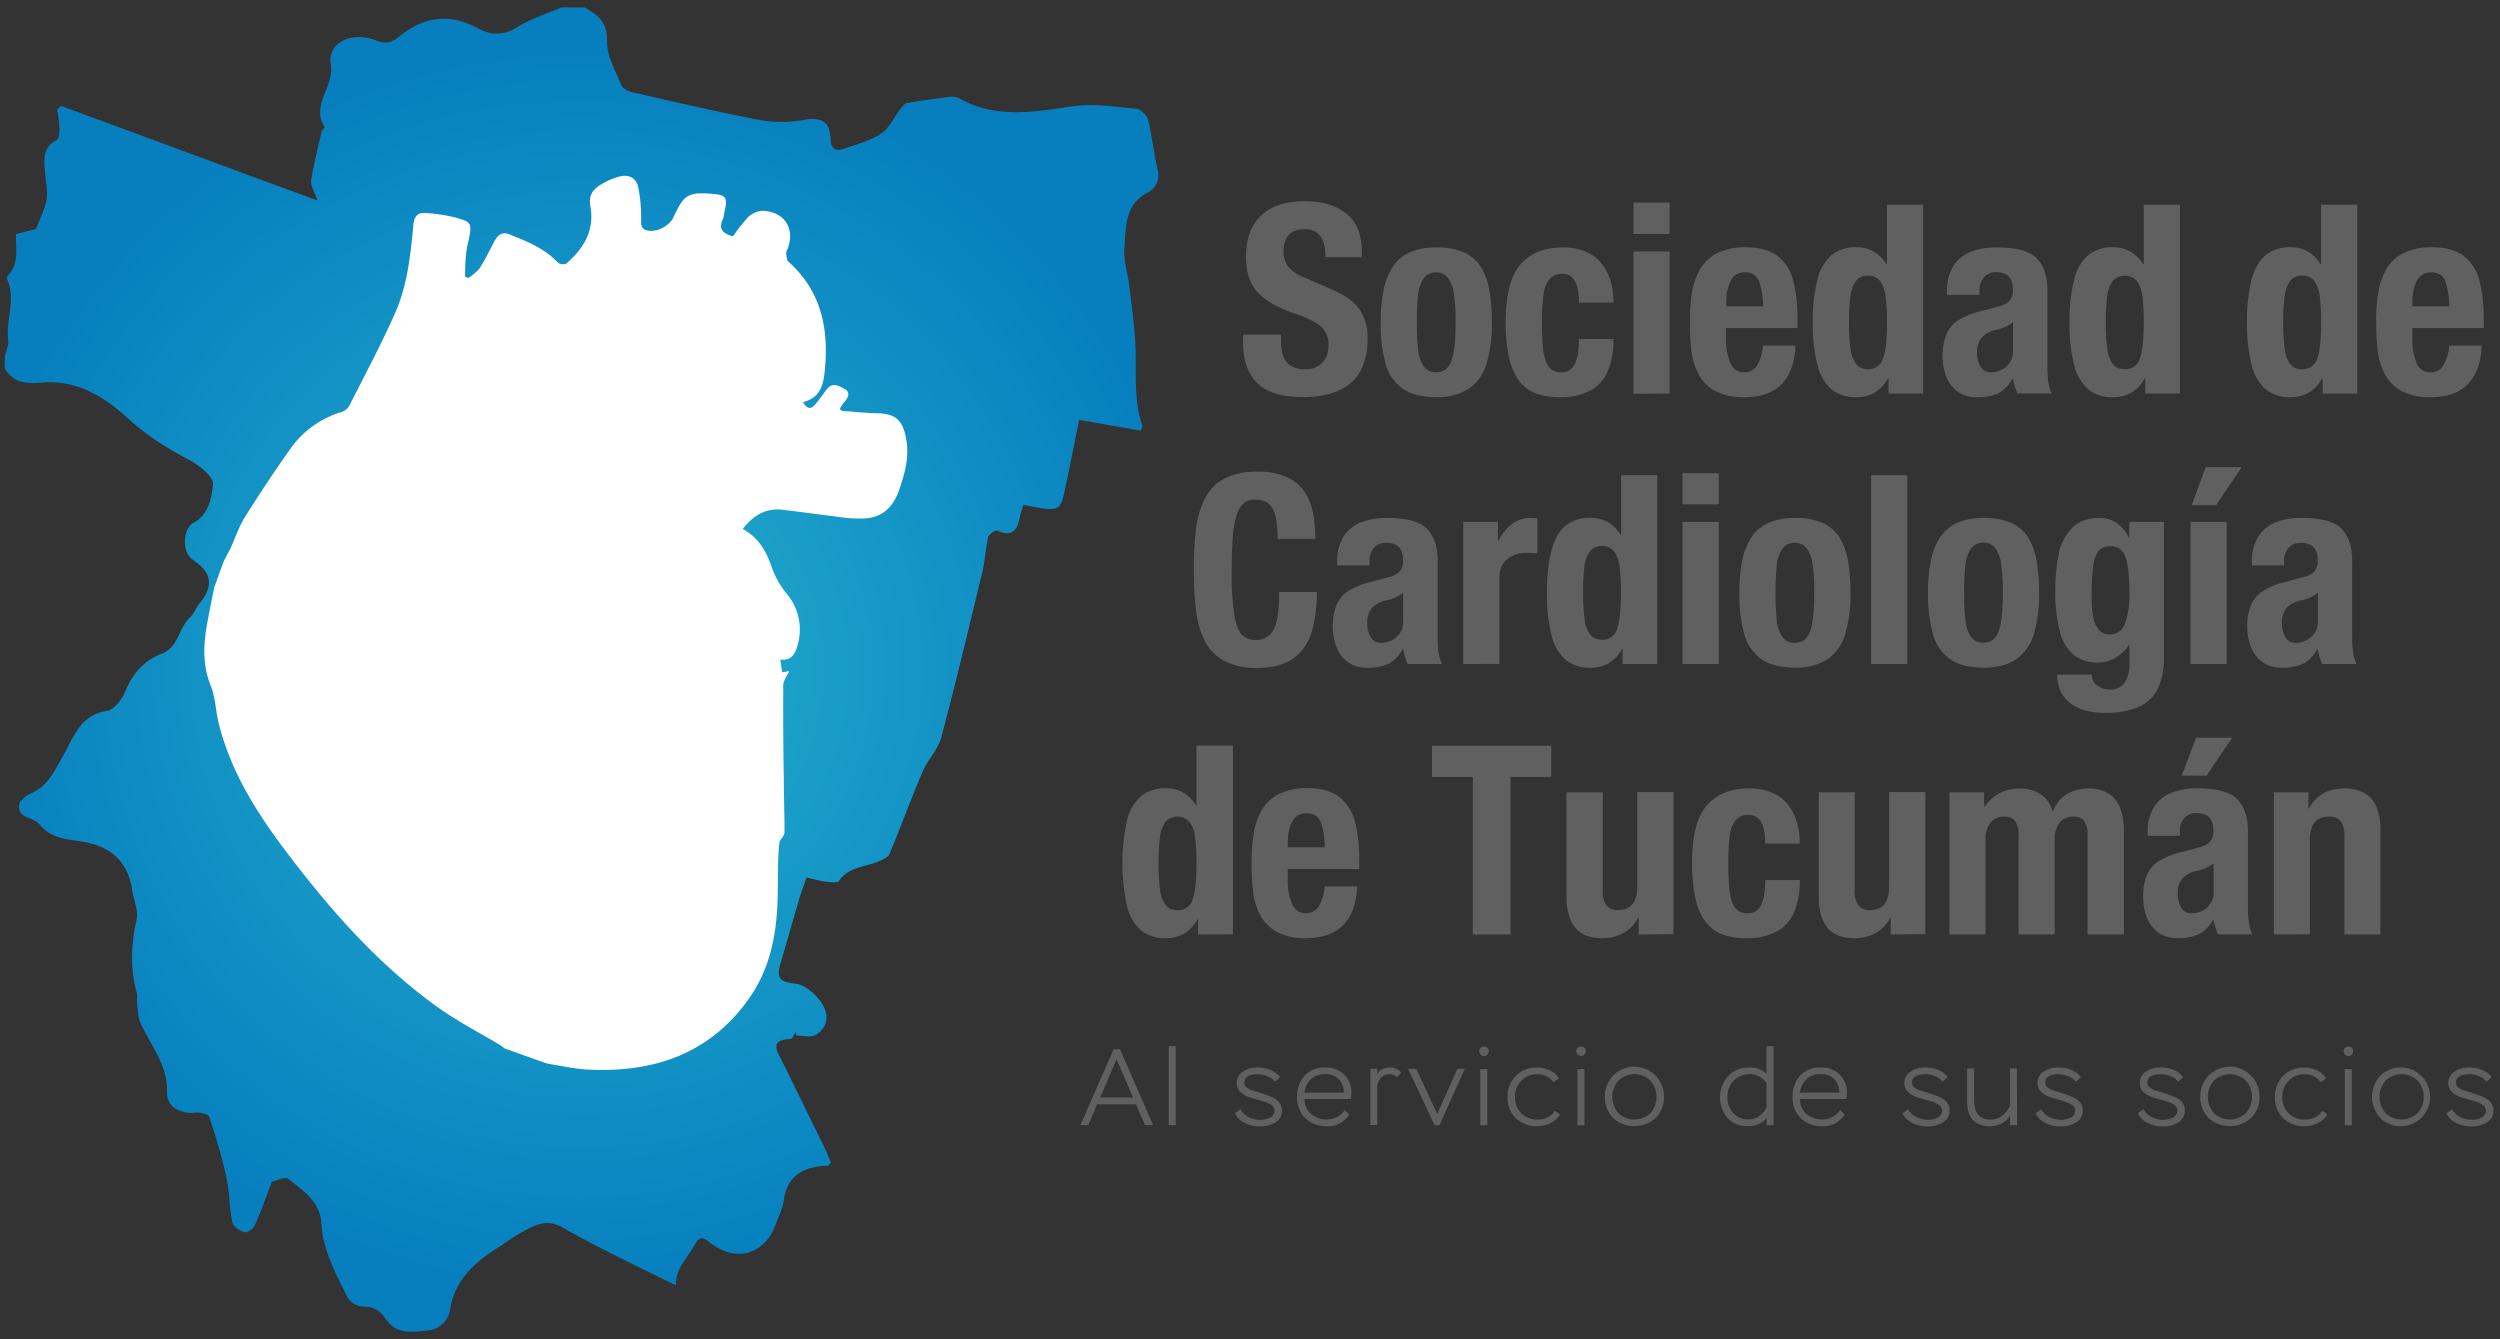
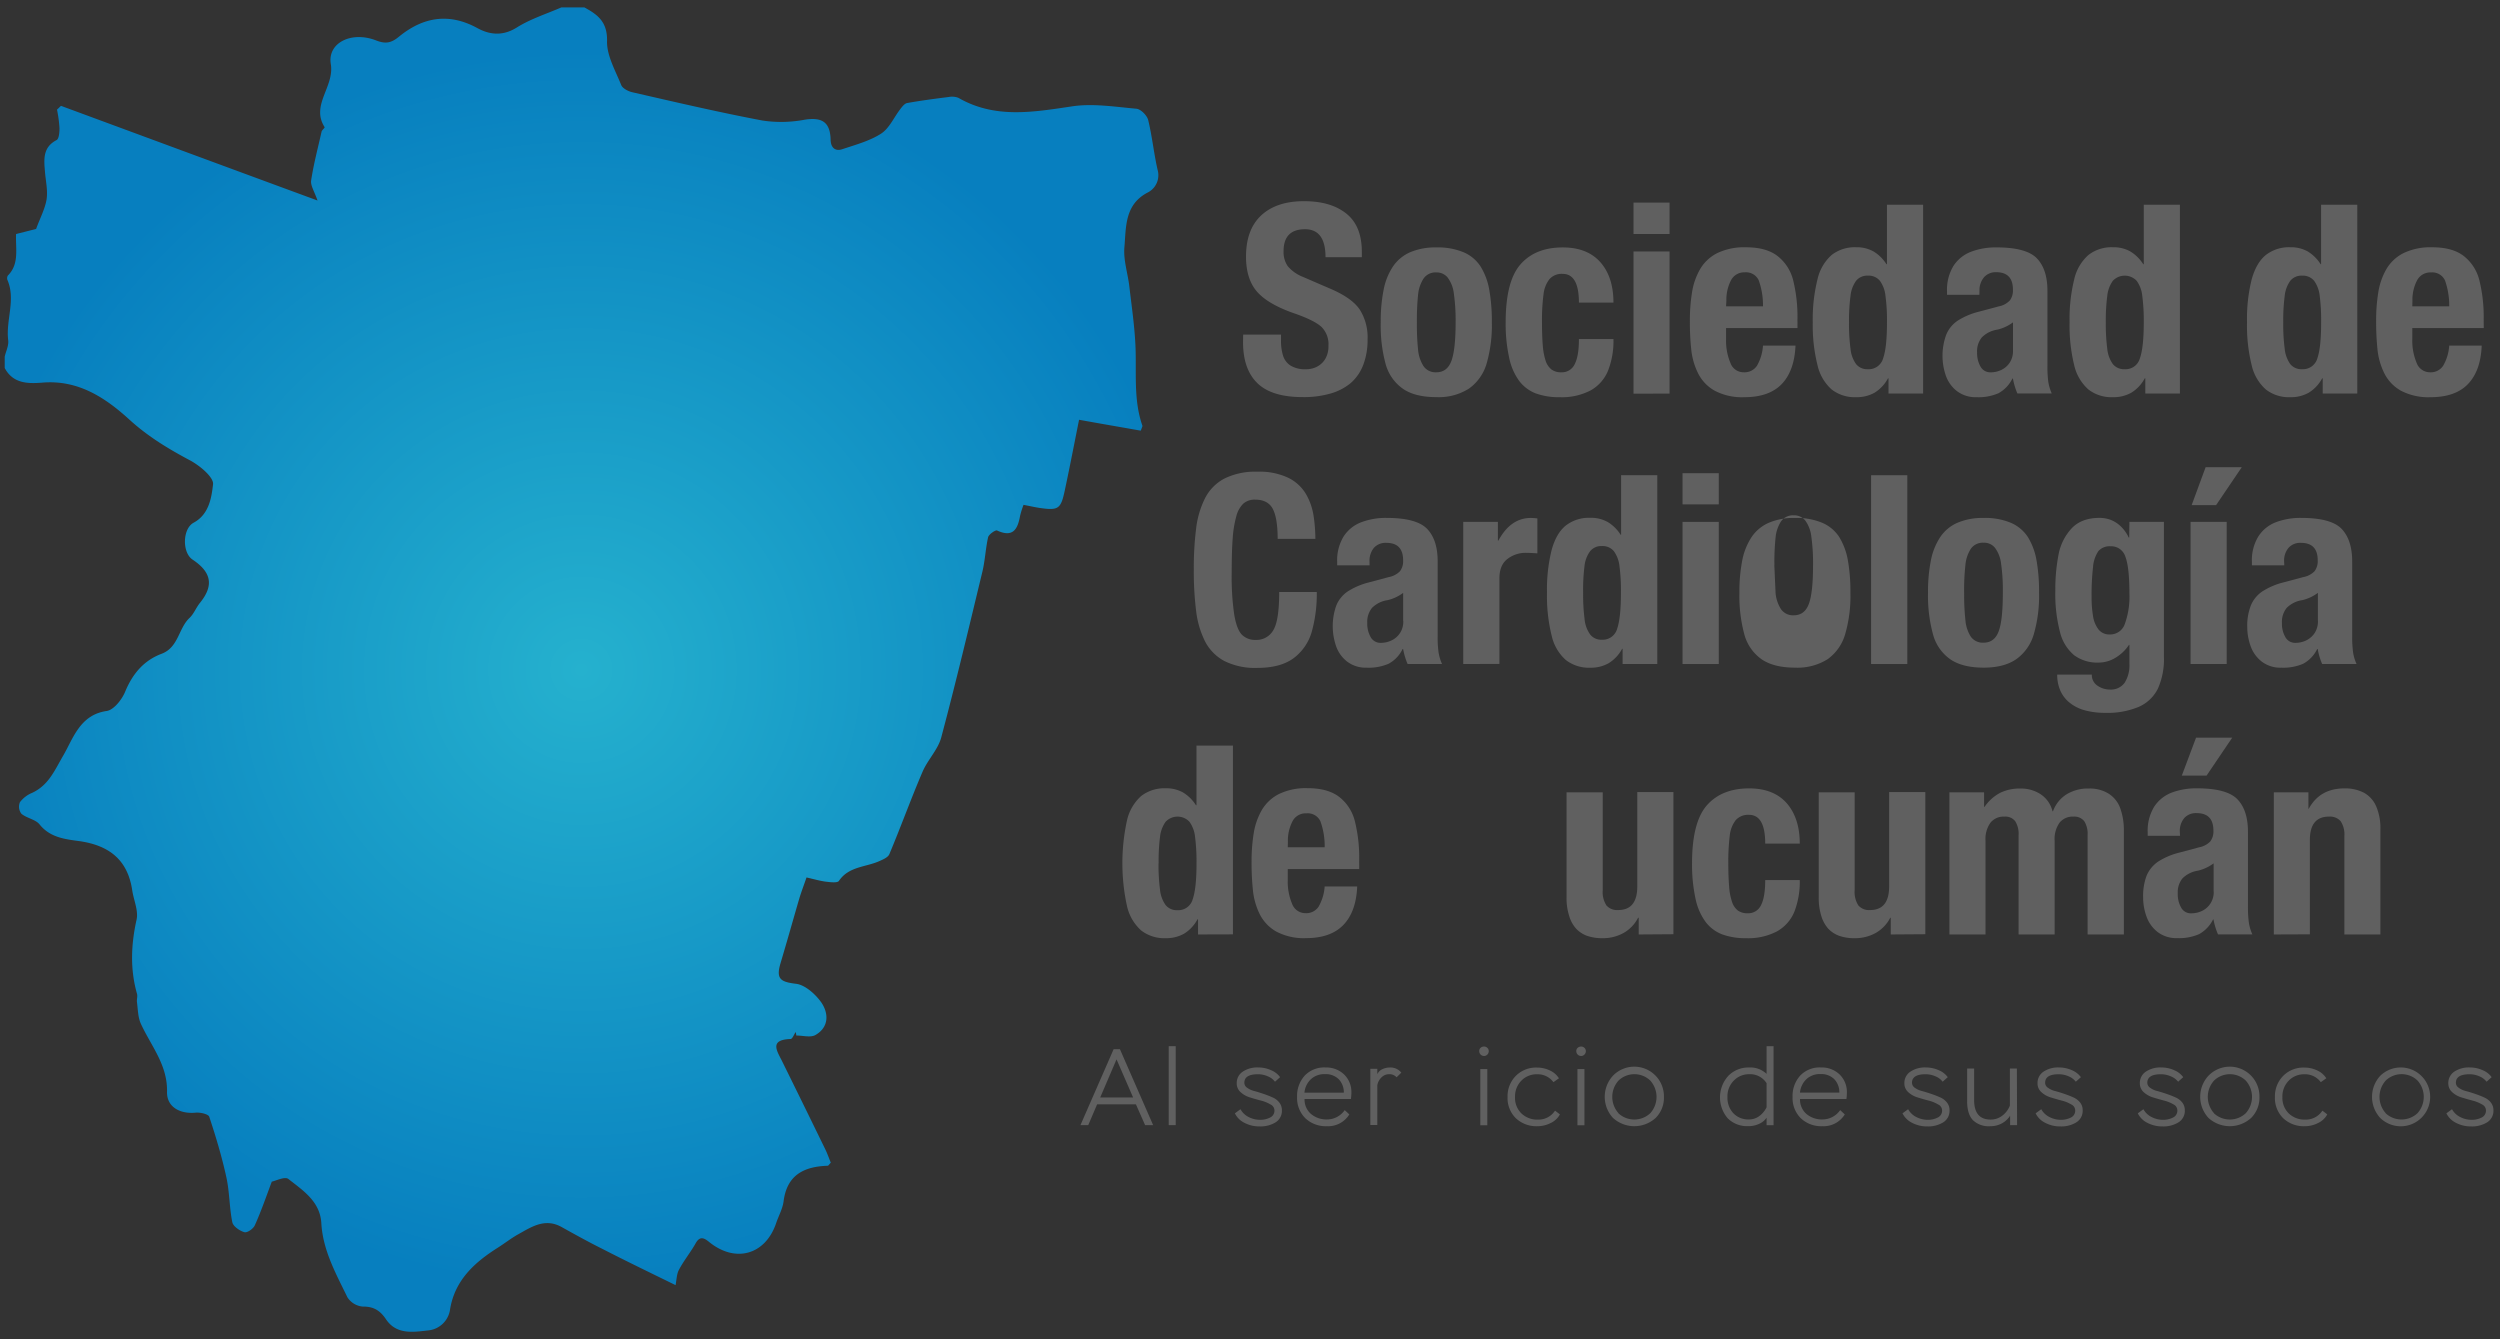
<svg xmlns="http://www.w3.org/2000/svg" width="715.76" height="383.45" data-name="Capa 1">
  <rect width="100%" height="100%" fill="#333333" stroke="none" />
  <defs>
    <clipPath id="clip-path">
      <path id="svg_1" clip-rule="evenodd" fill="none" d="m156.85,304.56c-4.15,-1.42 -8.29,-2.92 -12.48,-4.43a8.37,8.37 0 0 0 -1.32,-1c-5.81,-3.48 -11.86,-6.6 -17.37,-10.5c-16.83,-12 -30.36,-27.23 -42.78,-43.52c-8.9,-11.65 -16.8,-23.77 -20.33,-38.22c-0.83,-3.45 -0.88,-7.11 -2.15,-10.33c-2.26,-5.53 -2.26,-11 -1.34,-16.66c0.64,-3.85 1.45,-7.65 2.2,-11.5c0.89,-2.52 1.8,-5.07 2.72,-7.57c0.67,-1.36 1.4,-2.71 2.07,-4c1.34,-3 2.37,-6.12 4.09,-8.87q6.09,-9.71 12.71,-19.08a27.47,27.47 0 0 1 14.77,-10.88a4.31,4.31 0 0 0 2.26,-1.62c4.46,-8.85 9.19,-17.64 13.2,-26.71c3.57,-8 4.43,-16.78 5.27,-25.46c0.24,-2.26 1.23,-3.42 3.47,-3.23a48.86,48.86 0 0 1 8.16,1.19c5.11,1.36 5.16,1.7 4.14,6.74a27.49,27.49 0 0 0 -0.72,4c-0.22,2.08 -0.22,4.17 -0.27,6.28a7.57,7.57 0 0 0 1,0.38a17.1,17.1 0 0 0 3.09,-2.64c1.43,-2.22 2.64,-4.62 3.85,-7c1,-2 2.15,-3.8 4.6,-2.89c5,2 10.16,4 14,8.12a2.43,2.43 0 0 0 2.42,0.31c5,-4.25 8.17,-9.56 6.93,-16.33c-0.59,-3.19 0.67,-4.9 3,-6.29a19.52,19.52 0 0 1 5.24,-2.28c2.59,-0.74 4.84,0.29 5.41,2.87a43.73,43.73 0 0 1 0.86,9.87c0,1.63 0.35,2.35 1.77,2.67c2.64,0.62 6.35,-1.25 7.51,-3.81c2.9,-6.35 4.19,-7.16 10.62,-6.72c4.57,0.35 5,0.95 3.9,5.49a7.72,7.72 0 0 1 -0.33,1.71c-1.5,3 0.06,4.27 2.85,5a46,46 0 0 1 4.25,-5.42a6.78,6.78 0 0 1 4.14,-1.89c6.32,0.23 9.39,5 7.29,10.82a3.07,3.07 0 0 0 -0.46,1.34c0.08,0.85 0.14,2 0.67,2.45c9,8.05 11.43,18.35 10.49,29.93c-0.38,4.5 -0.86,8.89 -6.32,10.23c1,1.91 2.21,2.18 3.31,0.85c1.26,-1.43 2.34,-3 3.5,-4.54c1.61,-2.09 3.46,-0.93 5,-0.12c1.72,0.89 1.27,2.3 0.16,3.59a13.67,13.67 0 0 0 -1.47,2.18c0.37,0.33 0.51,0.56 0.67,0.57c3.3,0.23 6.61,0.59 9.92,0.67c5.73,0.12 7.66,2.16 8.55,8.21c0.7,4.72 -0.59,9.23 -2.12,13.72c-1.89,5.45 -5.41,8.38 -11.22,8.2a33.61,33.61 0 0 1 -3.47,-0.11c-6.23,-0.77 -12.45,-1.63 -18.71,-2.37c-4.81,-0.59 -8.36,1.59 -11.4,5.48c4.38,2.4 6.59,6.09 8.12,10.45a25.42,25.42 0 0 0 4.38,8a15.79,15.79 0 0 1 3.34,14.29c-0.57,2.17 -1.4,5.18 -5.08,4.65c0.16,1.27 0.32,2.44 0.56,3.65c1,-0.16 1.85,-0.32 2,-0.37c-0.56,1.3 -1.69,2.67 -1.72,4c-0.05,9 0,18 0.16,26.92c0,5.1 0.22,10.23 0.19,15.31c0,0.86 -0.94,1.74 -1.4,2.55c-0.64,4.83 -0.4,9.94 -0.53,15c-0.14,10.7 -1.91,21.08 -8.23,30c-11.05,15.66 -26.94,21.16 -45.44,20.36c-4.09,-0.13 -8.09,-1.06 -12.15,-1.69z" class="cls-1" />
    </clipPath>
    <radialGradient gradientUnits="userSpaceOnUse" r="177.76" cy="191.76" cx="166.46" id="radial-gradient">
      <stop stop-color="#25b1ce" offset="0" />
      <stop stop-color="#077fbf" offset="1" />
    </radialGradient>
  </defs>
  <title>logo_71_b</title>
  <g>
    <title>Layer 1</title>
    <path id="svg_2" fill="url(#radial-gradient)" fill-rule="evenodd" d="m1.35,102.1c0.36,-1.57 1.19,-3.17 1,-4.68c-0.73,-5.78 2.25,-11.6 -0.25,-17.34a1.48,1.48 0 0 1 0.15,-1.19c3.34,-3.33 2.17,-7.7 2.35,-11.89l5.74,-1.45c1.07,-3 2.53,-5.65 3,-8.48c0.39,-2.6 -0.28,-5.39 -0.48,-8.08c-0.3,-3.49 -0.57,-6.86 3.35,-8.89c0.69,-0.38 0.84,-2.29 0.82,-3.46a37.75,37.75 0 0 0 -0.71,-5.26c0.4,-0.35 0.77,-0.72 1.13,-1.08c24.07,8.89 48.19,17.81 73.46,27.11c-0.94,-2.66 -2,-4.27 -1.84,-5.67c0.71,-4.73 1.95,-9.37 3,-14.06c0.12,-0.47 1,-1.09 0.86,-1.29c-4,-6.32 2.83,-11.5 1.79,-18c-1.06,-6.18 6,-9.57 13,-6.8c2.71,1.05 4.32,0.71 6.53,-1.11c6.84,-5.59 14.27,-6.9 22.41,-2.44c3.52,1.93 7.28,2.35 11.27,-0.15s8.49,-3.9 12.79,-5.77l6.59,0c3.8,2.06 6.59,4.13 6.49,9.56c-0.13,4.19 2.38,8.49 4.05,12.65c0.37,0.95 1.94,1.78 3.1,2.06c12.42,2.85 24.83,5.75 37.35,8.12a36,36 0 0 0 12.15,-0.25c4.94,-0.76 7.26,0.74 7.36,5.79c0.06,2.27 1.36,3.37 3.42,2.64c3.78,-1.26 7.74,-2.33 11,-4.41c2.36,-1.52 3.65,-4.58 5.44,-6.92c0.55,-0.74 1.3,-1.73 2.05,-1.86c3.92,-0.7 7.89,-1.23 11.83,-1.72a5.13,5.13 0 0 1 2.84,0.23c10.41,6 21.24,4.13 32.36,2.47c6.05,-0.95 12.41,0.1 18.61,0.65c1.25,0.12 3,1.89 3.36,3.19c1.15,4.71 1.63,9.6 2.71,14.32a5.55,5.55 0 0 1 -2.94,6.53c-6.55,3.49 -6.07,9.89 -6.57,15.64c-0.32,3.69 1,7.52 1.42,11.26c0.62,5.28 1.39,10.58 1.69,15.86c0.5,8 -0.69,16.17 2.06,24c0,0.2 -0.17,0.5 -0.48,1.37c-5.65,-1 -11.5,-2 -17.67,-3.12c-1.38,6.9 -2.67,13.59 -4.09,20.24c-1.13,5.35 -1.84,5.77 -7.22,5c-1.48,-0.23 -2.92,-0.57 -4.59,-0.88a26.21,26.21 0 0 0 -1,3.2c-0.67,3.83 -2.07,6.23 -6.58,4.14c-0.43,-0.21 -2.33,1.07 -2.56,1.93c-0.71,3.17 -0.86,6.49 -1.59,9.67c-3.84,15.91 -7.61,31.85 -11.83,47.66c-0.94,3.51 -3.92,6.43 -5.38,9.89c-3.32,7.75 -6.18,15.69 -9.45,23.47c-0.38,1 -1.9,1.6 -3,2.09c-3.88,1.7 -8.68,1.48 -11.47,5.63c-0.48,0.64 -2.57,0.34 -3.86,0.19c-1.74,-0.24 -3.41,-0.74 -5.41,-1.19c-0.77,2.25 -1.5,4.12 -2.08,6.07c-1.8,6.17 -3.53,12.35 -5.37,18.51c-1.33,4.49 0,5.33 4.49,5.87c2.59,0.33 5.55,3 7.2,5.34c2.13,3.12 2.23,7.07 -1.69,9.32c-1.42,0.79 -3.61,0.14 -5.47,0.14a9,9 0 0 0 -0.17,-1c-0.5,0.68 -0.94,2 -1.48,2c-6.22,0.22 -3.86,3.44 -2.38,6.45q6.19,12.54 12.31,25.11c0.63,1.28 1.11,2.69 1.59,3.85c-0.52,0.55 -0.69,0.88 -0.88,0.88c-6.8,0.22 -11.7,2.64 -12.64,10.23c-0.29,2.13 -1.44,4.15 -2.13,6.21c-3.09,9.12 -11.75,11.52 -19.3,5.29c-1.54,-1.26 -2.69,-1.5 -3.8,0.58c-1.44,2.53 -3.34,4.86 -4.69,7.42c-0.69,1.23 -0.69,2.83 -1,4.45c-7.1,-3.48 -14.13,-6.87 -21,-10.4c-3.91,-1.95 -7.77,-4.09 -11.58,-6.21c-4.82,-2.71 -8.68,-0.06 -12.59,2.12c-2,1.12 -3.83,2.58 -5.82,3.83c-6.63,4.21 -12.16,9.24 -13.56,17.49a7,7 0 0 1 -6.34,6.14c-4.24,0.48 -9,1.27 -12,-3.17c-1.69,-2.52 -3.53,-3.7 -6.68,-3.66a5.79,5.79 0 0 1 -4.4,-2.69c-3.27,-6.74 -7,-13.39 -7.45,-21.15c-0.34,-6.27 -5.24,-9.38 -9.47,-12.72c-1,-0.73 -3.55,0.55 -4.72,0.79c-1.69,4.55 -3.09,8.58 -4.84,12.47c-0.42,1 -2.21,2.25 -3,2c-1.35,-0.38 -3.21,-1.66 -3.46,-2.85c-0.86,-4.24 -0.77,-8.72 -1.73,-13c-1.27,-5.8 -3,-11.56 -4.88,-17.22c-0.27,-0.74 -2.57,-1.28 -3.91,-1.15c-4.46,0.43 -8.3,-1.63 -8.17,-6c0.16,-7.74 -4.64,-13.18 -7.52,-19.52c-0.81,-1.83 -0.81,-4 -1.08,-6.07c-0.13,-0.8 0.23,-1.7 0,-2.44c-2,-7.08 -1.71,-14.05 -0.13,-21.19c0.59,-2.59 -0.81,-5.6 -1.23,-8.41c-1.29,-8.76 -6.61,-12.9 -15.19,-14.12c-4,-0.54 -8.32,-1 -11.33,-4.76c-1.16,-1.47 -3.71,-1.78 -5.23,-3.09a3.32,3.32 0 0 1 -0.4,-3.29a8.37,8.37 0 0 1 3.53,-2.69c4.69,-2.21 6.36,-6.36 8.82,-10.58c2.88,-4.9 4.78,-11.74 12.48,-12.84c2,-0.28 4.38,-3.26 5.3,-5.54c2.13,-5.13 5.34,-8.93 10.43,-10.84c4.88,-1.85 4.8,-7.28 8,-10.27c1.24,-1.17 1.9,-3 3,-4.33c4,-4.94 3.29,-8.76 -2.15,-12.37c-3,-2 -2.88,-8.83 0.31,-10.55c4.45,-2.4 5.13,-7.21 5.57,-11c0.23,-2 -3.77,-5.34 -6.55,-6.83c-6.22,-3.31 -12,-6.79 -17.3,-11.6c-7,-6.4 -14.83,-11.58 -25.14,-10.67c-4.09,0.31 -8.3,0.26 -10.66,-4.2l0,-3.26z" class="cls-2" />
    <path id="svg_3" fill="#606060" d="m355.92,95.79l10.84,0l0,1.57a14,14 0 0 0 0.62,4.58a5.23,5.23 0 0 0 2.19,2.78a8.12,8.12 0 0 0 4.33,1a6.79,6.79 0 0 0 3.19,-0.75a5.91,5.91 0 0 0 2.35,-2.23a7.07,7.07 0 0 0 0.9,-3.72a7,7 0 0 0 -2,-5.43c-1.35,-1.23 -3.87,-2.5 -7.55,-3.79c-5,-1.71 -8.62,-3.76 -10.78,-6.16s-3.27,-5.79 -3.27,-10.16c0,-5.17 1.45,-9.12 4.36,-11.82s7,-4.06 12.2,-4.06s9.15,1.17 12.13,3.53s4.47,6 4.47,11l0,1.5l-10.4,0q0,-8 -5.86,-8c-4.09,0 -6.15,2.1 -6.15,6.29a7.15,7.15 0 0 0 1.17,4.25a10.83,10.83 0 0 0 4.39,3.11l8.31,3.59q5.86,2.59 8,5.85a14.88,14.88 0 0 1 2.18,8.46a19.86,19.86 0 0 1 -1.26,7.35a13,13 0 0 1 -3.59,5.16a15.79,15.79 0 0 1 -5.83,3a27.56,27.56 0 0 1 -7.93,1c-5.92,0 -10.22,-1.34 -12.95,-4s-4.09,-6.59 -4.09,-11.71l0.03,-2.19z" class="cls-3" />
    <path id="svg_4" fill="#606060" d="m395.31,92.28a45.66,45.66 0 0 1 0.84,-9.37a18.14,18.14 0 0 1 2.68,-6.64a11.51,11.51 0 0 1 4.92,-4.06a18.26,18.26 0 0 1 7.47,-1.37a19.16,19.16 0 0 1 7.78,1.37a10.86,10.86 0 0 1 4.84,4a18.58,18.58 0 0 1 2.52,6.63a51.25,51.25 0 0 1 0.76,9.42a39.64,39.64 0 0 1 -1.51,11.89a13.37,13.37 0 0 1 -5.06,7.12a16.12,16.12 0 0 1 -9.31,2.43c-4.08,0 -7.27,-0.8 -9.6,-2.41a12.74,12.74 0 0 1 -4.91,-7a41.75,41.75 0 0 1 -1.42,-12.01zm10.35,0a72.91,72.91 0 0 0 0.34,7.88a10.45,10.45 0 0 0 1.56,4.67a4.15,4.15 0 0 0 3.66,1.76q3.11,0 4.32,-3.26t1.21,-11a54.27,54.27 0 0 0 -0.51,-8.3a9.4,9.4 0 0 0 -1.75,-4.54a4,4 0 0 0 -3.27,-1.49a4.15,4.15 0 0 0 -3.66,1.76a10.45,10.45 0 0 0 -1.56,4.63a73.25,73.25 0 0 0 -0.34,7.89z" class="cls-3" />
    <path id="svg_5" fill="#606060" d="m461.94,86.64l-9.89,0q0,-8.23 -4.64,-8.23a4.7,4.7 0 0 0 -3.77,1.48a8.56,8.56 0 0 0 -1.72,4.34a57.33,57.33 0 0 0 -0.44,8.12q0,3.77 0.22,6.5a18.67,18.67 0 0 0 0.82,4.43a5.25,5.25 0 0 0 1.67,2.5a4.54,4.54 0 0 0 2.82,0.81a4,4 0 0 0 3.82,-2.31c0.82,-1.54 1.22,-3.94 1.22,-7.21l9.89,0a23.21,23.21 0 0 1 -1.58,9.13a11.4,11.4 0 0 1 -5,5.6a17.83,17.83 0 0 1 -8.81,1.92a19.55,19.55 0 0 1 -6.81,-1.07a10.83,10.83 0 0 1 -4.77,-3.57a17,17 0 0 1 -2.89,-6.65a45.17,45.17 0 0 1 -1,-10.15q0,-11.79 4.26,-16.61c2.84,-3.23 6.87,-4.83 12.09,-4.83q7,0 10.75,4.22t3.76,11.58z" class="cls-3" />
    <path id="svg_6" fill="#606060" d="m467.68,67l0,-9l10.32,0l0,9l-10.32,0zm0,45.71l0,-40.71l10.32,0l0,40.69l-10.32,0.02z" class="cls-3" />
    <path id="svg_7" fill="#606060" d="m514.63,93.93l-20.45,0l0,3.22a16.32,16.32 0 0 0 1.23,6.71a4,4 0 0 0 3.86,2.73a4.26,4.26 0 0 0 3.75,-1.87a13.23,13.23 0 0 0 1.73,-5.78l9.31,0q-0.31,7.2 -3.93,11c-2.4,2.52 -6,3.78 -10.72,3.78a16.79,16.79 0 0 1 -8.52,-1.88a11.7,11.7 0 0 1 -4.74,-5a19.74,19.74 0 0 1 -1.92,-6.6a72.34,72.34 0 0 1 -0.41,-8.36a50.37,50.37 0 0 1 0.62,-8.22a19.33,19.33 0 0 1 2.31,-6.61a11.93,11.93 0 0 1 4.88,-4.57a17.79,17.79 0 0 1 8.26,-1.68c3.83,0 6.84,0.82 9,2.48a12.64,12.64 0 0 1 4.51,7a43.69,43.69 0 0 1 1.22,11.22l0.01,2.43zm-20.45,-6.23l10.57,0a21.18,21.18 0 0 0 -1.22,-7.44a4,4 0 0 0 -4,-2.29a4.25,4.25 0 0 0 -4,2.4a12.09,12.09 0 0 0 -1.26,5.69l-0.09,1.64z" class="cls-3" />
    <path id="svg_8" fill="#606060" d="m540.69,112.66l0,-4.35l-0.15,0a10.77,10.77 0 0 1 -3.84,4.12a10.44,10.44 0 0 1 -5.29,1.29a10.8,10.8 0 0 1 -7,-2.21a13.19,13.19 0 0 1 -4.06,-7a47,47 0 0 1 -1.35,-12.23a47,47 0 0 1 1.35,-12.28a13.17,13.17 0 0 1 4.06,-7a10.8,10.8 0 0 1 7,-2.21a9.76,9.76 0 0 1 5,1.21a11.33,11.33 0 0 1 3.69,3.65l0.14,0l0,-17.04l10.36,0l0,54.05l-9.91,0zm-11.31,-20.38a53.43,53.43 0 0 0 0.43,7.59a9,9 0 0 0 1.6,4.38a4.12,4.12 0 0 0 3.39,1.46a4.27,4.27 0 0 0 4.35,-3.13c0.74,-2.09 1.1,-5.52 1.1,-10.3a52.68,52.68 0 0 0 -0.43,-7.56a8.87,8.87 0 0 0 -1.6,-4.33a4.15,4.15 0 0 0 -3.42,-1.47a4.1,4.1 0 0 0 -3.39,1.47a8.87,8.87 0 0 0 -1.6,4.33a52.68,52.68 0 0 0 -0.43,7.56z" class="cls-3" />
    <path id="svg_9" fill="#606060" d="m566.7,84.41l-9.26,0l0,-1a13.16,13.16 0 0 1 1.84,-7.28a10.43,10.43 0 0 1 5.05,-4.06a20,20 0 0 1 7.26,-1.24q8.58,0 11.6,3.16t3,9.35l0,21.46a32.3,32.3 0 0 0 0.24,4.5a13.73,13.73 0 0 0 1,3.36l-9.84,0a19.35,19.35 0 0 1 -1.28,-4.28l-0.15,0a9.58,9.58 0 0 1 -4,4.21a14.39,14.39 0 0 1 -6.24,1.13a8.83,8.83 0 0 1 -5.58,-1.7a9.55,9.55 0 0 1 -3.2,-4.37a17.53,17.53 0 0 1 0.07,-11.82a9,9 0 0 1 3.25,-4a20.38,20.38 0 0 1 5.86,-2.53l5.88,-1.57a5.9,5.9 0 0 0 3.21,-1.69a4.75,4.75 0 0 0 0.9,-3.11q0,-5 -4.81,-5a4.42,4.42 0 0 0 -3.5,1.49a5.69,5.69 0 0 0 -1.26,3.86l-0.04,1.13zm9.63,15.88l0,-8a12.05,12.05 0 0 1 -4.45,2.08a8,8 0 0 0 -4.47,2.22a6.3,6.3 0 0 0 -1.36,4.3a7.86,7.86 0 0 0 1,4.11a3.2,3.2 0 0 0 2.92,1.6a7.06,7.06 0 0 0 3,-0.68a6,6 0 0 0 2.42,-2.09a6.1,6.1 0 0 0 0.94,-3.54z" class="cls-3" />
    <path id="svg_10" fill="#606060" d="m614.21,112.66l0,-4.35l-0.15,0a10.86,10.86 0 0 1 -3.85,4.12a10.44,10.44 0 0 1 -5.29,1.29a10.77,10.77 0 0 1 -7,-2.21a13.2,13.2 0 0 1 -4.08,-7a47.5,47.5 0 0 1 -1.31,-12.26a47.5,47.5 0 0 1 1.32,-12.25a13.19,13.19 0 0 1 4.08,-7a10.77,10.77 0 0 1 7,-2.21a9.71,9.71 0 0 1 5,1.21a11.23,11.23 0 0 1 3.69,3.65l0.15,0l0,-17.04l10.35,0l0,54.05l-9.91,0zm-11.31,-20.38a55.2,55.2 0 0 0 0.42,7.59a9.1,9.1 0 0 0 1.6,4.38a4.16,4.16 0 0 0 3.4,1.46a4.25,4.25 0 0 0 4.34,-3.13q1.11,-3.14 1.11,-10.3a54.18,54.18 0 0 0 -0.43,-7.56a8.77,8.77 0 0 0 -1.61,-4.33a4.68,4.68 0 0 0 -6.81,0a9,9 0 0 0 -1.6,4.33a54.42,54.42 0 0 0 -0.42,7.56z" class="cls-3" />
    <path id="svg_11" fill="#606060" d="m665,112.66l0,-4.35l-0.15,0a10.71,10.71 0 0 1 -3.85,4.12a10.36,10.36 0 0 1 -5.28,1.29a10.76,10.76 0 0 1 -7,-2.21a13.19,13.19 0 0 1 -4.07,-7a47,47 0 0 1 -1.32,-12.26a47,47 0 0 1 1.33,-12.25c0.89,-3.19 2.23,-5.51 4.07,-7a10.76,10.76 0 0 1 7,-2.21a9.8,9.8 0 0 1 5,1.21a11.4,11.4 0 0 1 3.68,3.65l0.13,0l0,-17.04l10.36,0l0,54.05l-9.9,0zm-11.3,-20.38a55.2,55.2 0 0 0 0.42,7.59a9.1,9.1 0 0 0 1.6,4.38a4.14,4.14 0 0 0 3.39,1.46a4.29,4.29 0 0 0 4.36,-3.13c0.73,-2.09 1.08,-5.52 1.08,-10.3a53.13,53.13 0 0 0 -0.41,-7.56a9,9 0 0 0 -1.6,-4.33a4.18,4.18 0 0 0 -3.43,-1.47a4.12,4.12 0 0 0 -3.39,1.47a9,9 0 0 0 -1.6,4.33a54.42,54.42 0 0 0 -0.42,7.56z" class="cls-3" />
    <path id="svg_12" fill="#606060" d="m711.11,93.93l-20.46,0l0,3.22a16.32,16.32 0 0 0 1.23,6.71a4.06,4.06 0 0 0 3.86,2.73a4.22,4.22 0 0 0 3.74,-1.87a13.09,13.09 0 0 0 1.74,-5.78l9.3,0q-0.28,7.2 -3.92,11c-2.4,2.52 -6,3.78 -10.71,3.78a16.88,16.88 0 0 1 -8.53,-1.88a11.76,11.76 0 0 1 -4.74,-5a20,20 0 0 1 -1.92,-6.6a77.37,77.37 0 0 1 -0.4,-8.36a49.28,49.28 0 0 1 0.62,-8.22a19.33,19.33 0 0 1 2.31,-6.61a11.86,11.86 0 0 1 4.88,-4.57a17.72,17.72 0 0 1 8.25,-1.68c3.83,0 6.84,0.82 9,2.48a12.68,12.68 0 0 1 4.5,7a43.65,43.65 0 0 1 1.23,11.22l0.02,2.43zm-20.46,-6.23l10.57,0a21.46,21.46 0 0 0 -1.22,-7.44a4,4 0 0 0 -4,-2.26a4.26,4.26 0 0 0 -4.05,2.4a12,12 0 0 0 -1.26,5.69l-0.04,1.61z" class="cls-3" />
    <path id="svg_13" fill="#606060" d="m376.6,154.28l-10.8,0c0,-4 -0.48,-6.87 -1.41,-8.61s-2.62,-2.62 -5,-2.62a4.93,4.93 0 0 0 -3.4,1.12a7.61,7.61 0 0 0 -2,3.53a31.24,31.24 0 0 0 -1.05,6.22q-0.3,3.81 -0.3,10a74.4,74.4 0 0 0 0.73,12.08c0.48,2.83 1.22,4.74 2.2,5.73a5.33,5.33 0 0 0 3.94,1.48a5.52,5.52 0 0 0 5.05,-2.8c1.13,-1.87 1.68,-5.51 1.68,-10.92l10.76,0a40.42,40.42 0 0 1 -1.39,11.21a14.35,14.35 0 0 1 -5.15,7.67q-3.78,2.85 -10.47,2.85a19.64,19.64 0 0 1 -9.51,-2a13.24,13.24 0 0 1 -5.52,-5.69a26.42,26.42 0 0 1 -2.51,-8.66a90.44,90.44 0 0 1 -0.66,-11.76a90.39,90.39 0 0 1 0.66,-11.75a26.31,26.31 0 0 1 2.51,-8.63a13.11,13.11 0 0 1 5.52,-5.68a19.89,19.89 0 0 1 9.51,-2a19.18,19.18 0 0 1 8.9,1.77a12.06,12.06 0 0 1 5,4.6a17.62,17.62 0 0 1 2.15,6a46.06,46.06 0 0 1 0.56,6.86z" class="cls-3" />
    <path id="svg_14" fill="#606060" d="m392.11,161.86l-9.27,0l0,-1a13.08,13.08 0 0 1 1.85,-7.28a10.38,10.38 0 0 1 5.05,-4.06a19.79,19.79 0 0 1 7.25,-1.24q8.6,0 11.62,3.16t3,9.35l0,21.45a30.62,30.62 0 0 0 0.25,4.5a13.28,13.28 0 0 0 1,3.36l-9.86,0a19.91,19.91 0 0 1 -1.28,-4.28l-0.15,0a9.42,9.42 0 0 1 -4,4.21a14.3,14.3 0 0 1 -6.24,1.13a8.87,8.87 0 0 1 -5.58,-1.7a9.53,9.53 0 0 1 -3.19,-4.37a17.61,17.61 0 0 1 0.06,-11.82a9,9 0 0 1 3.26,-3.95a20.38,20.38 0 0 1 5.86,-2.53l5.87,-1.57a5.94,5.94 0 0 0 3.22,-1.69a4.8,4.8 0 0 0 0.89,-3.11q0,-5 -4.81,-5a4.45,4.45 0 0 0 -3.57,1.45a5.74,5.74 0 0 0 -1.24,3.86l0.01,1.13zm9.62,15.88l0,-8a12,12 0 0 1 -4.44,2.08a8,8 0 0 0 -4.48,2.22a6.35,6.35 0 0 0 -1.36,4.3a7.86,7.86 0 0 0 1,4.11a3.21,3.21 0 0 0 2.92,1.6a7.06,7.06 0 0 0 3,-0.68a5.86,5.86 0 0 0 3.39,-5.62l-0.03,-0.01z" class="cls-3" />
    <path id="svg_15" fill="#606060" d="m418.93,190.11l0,-40.69l9.92,0l0,5.35l0.15,0q3.5,-6.48 9.29,-6.48a16.5,16.5 0 0 1 1.87,0.14l0,10c-1.42,-0.1 -2.49,-0.15 -3.23,-0.15a8.48,8.48 0 0 0 -5.38,1.78c-1.5,1.18 -2.26,3 -2.26,5.55l0,24.47l-10.36,0.03z" class="cls-3" />
    <path id="svg_16" fill="#606060" d="m464.56,190.11l0,-4.35l-0.14,0a10.81,10.81 0 0 1 -3.86,4.12a10.31,10.31 0 0 1 -5.26,1.29a10.79,10.79 0 0 1 -7,-2.21a13.12,13.12 0 0 1 -4.06,-7a47,47 0 0 1 -1.33,-12.26a47,47 0 0 1 1.33,-12.24c0.88,-3.19 2.22,-5.51 4.06,-7a10.79,10.79 0 0 1 7,-2.21a9.68,9.68 0 0 1 5,1.21a11.26,11.26 0 0 1 3.7,3.65l0.13,0l0,-17.05l10.36,0l0,54.05l-9.93,0zm-11.3,-20.38a55.2,55.2 0 0 0 0.42,7.59a8.9,8.9 0 0 0 1.62,4.38a4.1,4.1 0 0 0 3.37,1.46a4.29,4.29 0 0 0 4.33,-3.16q1.08,-3.14 1.08,-10.3a54.66,54.66 0 0 0 -0.41,-7.56a9,9 0 0 0 -1.61,-4.33a4.16,4.16 0 0 0 -3.43,-1.47a4.08,4.08 0 0 0 -3.37,1.47a8.77,8.77 0 0 0 -1.62,4.33a54.42,54.42 0 0 0 -0.38,7.59z" class="cls-3" />
    <path id="svg_17" fill="#606060" d="m481.72,144.4l0,-8.92l10.37,0l0,8.92l-10.37,0zm0,45.71l0,-40.69l10.37,0l0,40.69l-10.37,0z" class="cls-3" />
-     <path id="svg_18" fill="#606060" d="m498,169.73a46.43,46.43 0 0 1 0.83,-9.37a18.5,18.5 0 0 1 2.69,-6.64a11.42,11.42 0 0 1 4.93,-4.06a18.11,18.11 0 0 1 7.46,-1.37a19.16,19.16 0 0 1 7.76,1.37a10.94,10.94 0 0 1 4.85,4a19,19 0 0 1 2.51,6.63a51.33,51.33 0 0 1 0.75,9.42a39,39 0 0 1 -1.51,11.89a13.34,13.34 0 0 1 -5,7.12a16.18,16.18 0 0 1 -9.32,2.43q-6.12,0 -9.61,-2.41a12.78,12.78 0 0 1 -4.9,-7a42.1,42.1 0 0 1 -1.44,-12.01zm10.35,0a67.68,67.68 0 0 0 0.35,7.88a10.21,10.21 0 0 0 1.55,4.67a4.16,4.16 0 0 0 3.66,1.76c2.08,0 3.51,-1.09 4.32,-3.26s1.2,-5.85 1.2,-11.05a54.49,54.49 0 0 0 -0.5,-8.3a9.61,9.61 0 0 0 -1.74,-4.54a4.07,4.07 0 0 0 -3.28,-1.47a4.16,4.16 0 0 0 -3.66,1.76a10.21,10.21 0 0 0 -1.55,4.66a68,68 0 0 0 -0.33,7.89l-0.02,0z" class="cls-3" />
+     <path id="svg_18" fill="#606060" d="m498,169.73a46.43,46.43 0 0 1 0.83,-9.37a18.5,18.5 0 0 1 2.69,-6.64a11.42,11.42 0 0 1 4.93,-4.06a18.11,18.11 0 0 1 7.46,-1.37a19.16,19.16 0 0 1 7.76,1.37a10.94,10.94 0 0 1 4.85,4a19,19 0 0 1 2.51,6.63a51.33,51.33 0 0 1 0.75,9.42a39,39 0 0 1 -1.51,11.89a13.34,13.34 0 0 1 -5,7.12a16.18,16.18 0 0 1 -9.32,2.43q-6.12,0 -9.61,-2.41a12.78,12.78 0 0 1 -4.9,-7a42.1,42.1 0 0 1 -1.44,-12.01zm10.35,0a10.21,10.21 0 0 0 1.55,4.67a4.16,4.16 0 0 0 3.66,1.76c2.08,0 3.51,-1.09 4.32,-3.26s1.2,-5.85 1.2,-11.05a54.49,54.49 0 0 0 -0.5,-8.3a9.61,9.61 0 0 0 -1.74,-4.54a4.07,4.07 0 0 0 -3.28,-1.47a4.16,4.16 0 0 0 -3.66,1.76a10.21,10.21 0 0 0 -1.55,4.66a68,68 0 0 0 -0.33,7.89l-0.02,0z" class="cls-3" />
    <path id="svg_19" fill="#606060" d="m535.7,190.11l0,-54.05l10.37,0l0,54.05l-10.37,0z" class="cls-3" />
    <path id="svg_20" fill="#606060" d="m552,169.73a45.66,45.66 0 0 1 0.84,-9.37a18.5,18.5 0 0 1 2.69,-6.64a11.45,11.45 0 0 1 4.92,-4.06a18.21,18.21 0 0 1 7.46,-1.37a19.16,19.16 0 0 1 7.76,1.37a11,11 0 0 1 4.86,4a18.77,18.77 0 0 1 2.51,6.63a50.46,50.46 0 0 1 0.75,9.42a39.32,39.32 0 0 1 -1.51,11.89a13.36,13.36 0 0 1 -5,7.12q-3.53,2.43 -9.32,2.43c-4.06,0 -7.27,-0.8 -9.6,-2.41a12.68,12.68 0 0 1 -4.9,-7a42.06,42.06 0 0 1 -1.46,-12.01zm10.35,0a65.15,65.15 0 0 0 0.36,7.88a10.33,10.33 0 0 0 1.54,4.67a4.18,4.18 0 0 0 3.65,1.72q3.12,0 4.33,-3.26c0.81,-2.17 1.19,-5.85 1.19,-11.05a53.21,53.21 0 0 0 -0.5,-8.3a9.4,9.4 0 0 0 -1.74,-4.54a4,4 0 0 0 -3.28,-1.47a4.18,4.18 0 0 0 -3.66,1.76a10.33,10.33 0 0 0 -1.54,4.66a65.45,65.45 0 0 0 -0.36,7.93l0.01,0z" class="cls-3" />
    <path id="svg_21" fill="#606060" d="m609.66,149.42l9.88,0l0,38.68a20.53,20.53 0 0 1 -1.7,9a11.06,11.06 0 0 1 -5.42,5.24a23.07,23.07 0 0 1 -9.69,1.75a21.59,21.59 0 0 1 -5.81,-0.72a11.73,11.73 0 0 1 -4.37,-2.18a9.16,9.16 0 0 1 -2.68,-3.49a11.11,11.11 0 0 1 -0.88,-4.56l9.91,0a3.62,3.62 0 0 0 1.58,3.15a6.24,6.24 0 0 0 3.5,1.13a4.88,4.88 0 0 0 4.32,-1.95a9.34,9.34 0 0 0 1.36,-5.4l0,-5.42l-0.14,0a12,12 0 0 1 -3.84,3.66a9.23,9.23 0 0 1 -4.8,1.39a11.2,11.2 0 0 1 -7,-2.07a12.41,12.41 0 0 1 -4.07,-6.58a43,43 0 0 1 -1.36,-12a51.85,51.85 0 0 1 0.92,-10.28a15.09,15.09 0 0 1 3.75,-7.5q2.82,-3 8,-3a9.2,9.2 0 0 1 3.1,0.54a8.69,8.69 0 0 1 2.89,1.82a10.49,10.49 0 0 1 2.35,3.27l0.14,0l0.06,-4.48zm-10.83,21.58a31.91,31.91 0 0 0 0.42,5.42a8.27,8.27 0 0 0 1.58,3.82a3.93,3.93 0 0 0 3.22,1.41a4.43,4.43 0 0 0 4.32,-3.08a23,23 0 0 0 1.29,-8.63c0,-5 -0.38,-8.52 -1.15,-10.54a4.25,4.25 0 0 0 -4.25,-3a4.33,4.33 0 0 0 -3.46,1.35a9.32,9.32 0 0 0 -1.55,4.54a70.75,70.75 0 0 0 -0.42,8.71z" class="cls-3" />
    <path id="svg_22" fill="#606060" d="m627.16,190.11l0,-40.69l10.35,0l0,40.69l-10.35,0zm0.32,-45.49l4,-10.86l10.35,0l-7.35,10.86l-7,0z" class="cls-3" />
    <path id="svg_23" fill="#606060" d="m654,161.86l-9.27,0l0,-1a13,13 0 0 1 1.85,-7.28a10.36,10.36 0 0 1 5,-4.06a19.86,19.86 0 0 1 7.25,-1.24c5.73,0 9.61,1.05 11.61,3.16s3,5.23 3,9.35l0,21.45a33.68,33.68 0 0 0 0.25,4.5a12.91,12.91 0 0 0 1,3.36l-9.85,0a18.91,18.91 0 0 1 -1.27,-4.28l-0.15,0a9.49,9.49 0 0 1 -4,4.21a14.28,14.28 0 0 1 -6.23,1.13a8.81,8.81 0 0 1 -5.58,-1.7a9.57,9.57 0 0 1 -3.21,-4.37a16.14,16.14 0 0 1 -1,-5.57a15.78,15.78 0 0 1 1.06,-6.25a9,9 0 0 1 3.26,-3.95a20.43,20.43 0 0 1 5.85,-2.53l5.89,-1.57a6,6 0 0 0 3.22,-1.69a4.8,4.8 0 0 0 0.89,-3.11c0,-3.34 -1.61,-5 -4.81,-5a4.42,4.42 0 0 0 -3.56,1.45a5.64,5.64 0 0 0 -1.25,3.86l0.05,1.13zm9.62,15.88l0,-8a12.13,12.13 0 0 1 -4.45,2.08a7.94,7.94 0 0 0 -4.48,2.22a6.3,6.3 0 0 0 -1.36,4.3a7.67,7.67 0 0 0 1,4.11a3.19,3.19 0 0 0 2.91,1.6a7.06,7.06 0 0 0 3,-0.68a6.21,6.21 0 0 0 2.43,-2.09a6.1,6.1 0 0 0 0.97,-3.54l-0.02,0z" class="cls-3" />
    <path id="svg_24" fill="#606060" d="m343,267.54l0,-4.35l-0.15,0a10.75,10.75 0 0 1 -3.83,4.12a10.45,10.45 0 0 1 -5.29,1.3a10.84,10.84 0 0 1 -7,-2.21a13.23,13.23 0 0 1 -4.07,-7a57.5,57.5 0 0 1 0,-24.5a13.22,13.22 0 0 1 4.07,-7a10.84,10.84 0 0 1 7,-2.21a9.78,9.78 0 0 1 5,1.21a11.15,11.15 0 0 1 3.68,3.66l0.15,0l0,-17.1l10.44,0l0,54.05l-10,0.03zm-11.31,-20.38a55.12,55.12 0 0 0 0.43,7.6a9,9 0 0 0 1.61,4.37a4.11,4.11 0 0 0 3.39,1.46a4.26,4.26 0 0 0 4.35,-3.12q1.1,-3.14 1.1,-10.31a56.13,56.13 0 0 0 -0.42,-7.56a8.91,8.91 0 0 0 -1.61,-4.33a4.68,4.68 0 0 0 -6.81,0a8.91,8.91 0 0 0 -1.61,4.33a54.28,54.28 0 0 0 -0.4,7.56l-0.03,0z" class="cls-3" />
    <path id="svg_25" fill="#606060" d="m389.15,248.81l-20.46,0l0,3.19a16.26,16.26 0 0 0 1.22,6.71a4.05,4.05 0 0 0 3.87,2.73a4.2,4.2 0 0 0 3.74,-1.86a13.45,13.45 0 0 0 1.74,-5.79l9.31,0q-0.3,7.21 -3.93,11c-2.42,2.53 -6,3.8 -10.72,3.8a16.79,16.79 0 0 1 -8.53,-1.89a11.77,11.77 0 0 1 -4.74,-5a19.89,19.89 0 0 1 -1.91,-6.6a74.4,74.4 0 0 1 -0.41,-8.36a50.55,50.55 0 0 1 0.62,-8.22a19.49,19.49 0 0 1 2.31,-6.6a12,12 0 0 1 4.89,-4.58a17.69,17.69 0 0 1 8.25,-1.68c3.84,0 6.83,0.83 9,2.48a12.63,12.63 0 0 1 4.51,7a43.15,43.15 0 0 1 1.23,11.22l0.01,2.45zm-20.46,-6.23l10.57,0a20.76,20.76 0 0 0 -1.22,-7.44a4,4 0 0 0 -4,-2.28a4.24,4.24 0 0 0 -4.05,2.39a12,12 0 0 0 -1.26,5.69l-0.04,1.64z" class="cls-3" />
-     <path id="svg_26" fill="#606060" d="m410,213.49l34.13,0l0,8.94l-11.66,0l0,45.11l-10.8,0l0,-45.11l-11.67,0l0,-8.94z" class="cls-3" />
    <path id="svg_27" fill="#606060" d="m469.17,267.54l0,-4.79l-0.17,0a10.45,10.45 0 0 1 -4.18,4.37a12.18,12.18 0 0 1 -6.06,1.49a13.21,13.21 0 0 1 -4.32,-0.66a8.11,8.11 0 0 1 -3.2,-2.08a9.41,9.41 0 0 1 -2,-3.71a16.53,16.53 0 0 1 -0.73,-5.12l0,-30.19l10.36,0l0,28a7,7 0 0 0 1.06,4.38a4.07,4.07 0 0 0 3.37,1.32q5.46,0 5.46,-6.77l0,-27l10.35,0l0,40.69l-9.94,0.07z" class="cls-3" />
    <path id="svg_28" fill="#606060" d="m515.28,241.53l-9.89,0q0,-8.24 -4.64,-8.24a4.75,4.75 0 0 0 -3.78,1.49a8.61,8.61 0 0 0 -1.72,4.33a61.13,61.13 0 0 0 -0.43,8.13c0,2.51 0.08,4.68 0.23,6.49a17.36,17.36 0 0 0 0.82,4.43a5.32,5.32 0 0 0 1.66,2.51a4.6,4.6 0 0 0 2.82,0.8a4,4 0 0 0 3.83,-2.31q1.21,-2.3 1.21,-7.2l9.89,0a23.62,23.62 0 0 1 -1.57,9.13a11.37,11.37 0 0 1 -5,5.59a17.78,17.78 0 0 1 -8.8,1.93a19.44,19.44 0 0 1 -6.8,-1.08a10.78,10.78 0 0 1 -4.78,-3.57a16.92,16.92 0 0 1 -2.89,-6.64a45.79,45.79 0 0 1 -1,-10.16q0,-11.78 4.26,-16.61c2.84,-3.22 6.88,-4.83 12.09,-4.83q7,0 10.75,4.23c2.46,2.82 3.74,6.67 3.74,11.58z" class="cls-3" />
    <path id="svg_29" fill="#606060" d="m541.33,267.54l0,-4.79l-0.14,0a10.47,10.47 0 0 1 -4.19,4.37a12.2,12.2 0 0 1 -6.06,1.49a13.06,13.06 0 0 1 -4.31,-0.66a8.15,8.15 0 0 1 -3.21,-2.08a9.68,9.68 0 0 1 -2,-3.71a17.17,17.17 0 0 1 -0.71,-5.12l0,-30.19l10.29,0l0,28a7,7 0 0 0 1.06,4.38a4,4 0 0 0 3.36,1.32q5.44,0 5.45,-6.77l0,-27l10.36,0l0,40.69l-9.9,0.07z" class="cls-3" />
    <path id="svg_30" fill="#606060" d="m558.13,267.54l0,-40.69l9.92,0l0,4.15l0.14,0a12.58,12.58 0 0 1 4.44,-4a12.79,12.79 0 0 1 5.74,-1.24a10.27,10.27 0 0 1 6,1.72a8.11,8.11 0 0 1 3.27,4.79l0.14,0a9.57,9.57 0 0 1 3.88,-4.85a11.66,11.66 0 0 1 6.34,-1.66a10.25,10.25 0 0 1 5.62,1.41a8.28,8.28 0 0 1 3.38,4.13a18.49,18.49 0 0 1 1.07,6.64l0,29.6l-10.38,0l0,-28.47a6.79,6.79 0 0 0 -0.94,-3.93a3.57,3.57 0 0 0 -3.1,-1.34a4.8,4.8 0 0 0 -4,1.75a8.07,8.07 0 0 0 -1.4,5.17l0,26.82l-10.32,0l0,-28.47a6.78,6.78 0 0 0 -0.95,-3.93a3.56,3.56 0 0 0 -3.11,-1.34a4.81,4.81 0 0 0 -4,1.75a8.07,8.07 0 0 0 -1.41,5.17l0,26.82l-10.33,0z" class="cls-3" />
    <path id="svg_31" fill="#606060" d="m624.15,239.29l-9.26,0l0,-1a13.18,13.18 0 0 1 1.84,-7.29a10.45,10.45 0 0 1 5,-4.06a20.07,20.07 0 0 1 7.25,-1.24q8.6,0 11.62,3.16t3,9.36l0,21.44a31.85,31.85 0 0 0 0.26,4.5a13,13 0 0 0 1,3.36l-9.83,0a18.6,18.6 0 0 1 -1.29,-4.27l-0.14,0a9.59,9.59 0 0 1 -4,4.2a14.28,14.28 0 0 1 -6.24,1.14a8.83,8.83 0 0 1 -5.57,-1.71a9.57,9.57 0 0 1 -3.2,-4.37a15.84,15.84 0 0 1 -1,-5.56a16.24,16.24 0 0 1 1,-6.26a9.22,9.22 0 0 1 3.28,-4a20.26,20.26 0 0 1 5.86,-2.53l5.87,-1.57a5.93,5.93 0 0 0 3.21,-1.68a4.8,4.8 0 0 0 0.9,-3.11q0,-5 -4.81,-5a4.46,4.46 0 0 0 -3.56,1.44a5.71,5.71 0 0 0 -1.25,3.86l0.06,1.19zm9.62,15.89l0,-8a12.35,12.35 0 0 1 -4.44,2.09a8,8 0 0 0 -4.48,2.21a6.3,6.3 0 0 0 -1.35,4.3a7.71,7.71 0 0 0 1,4.12a3.17,3.17 0 0 0 2.91,1.59a7.28,7.28 0 0 0 3,-0.67a5.91,5.91 0 0 0 3.38,-5.62l-0.02,-0.02zm-9.11,-33.12l4.08,-10.87l10.36,0l-7.35,10.87l-7.09,0z" class="cls-3" />
    <path id="svg_32" fill="#606060" d="m651,267.54l0,-40.69l9.91,0l0,4.72l0.09,0q3.16,-5.85 10.24,-5.85a11.68,11.68 0 0 1 5.56,1.24a8.09,8.09 0 0 1 3.51,3.9a15.7,15.7 0 0 1 1.21,6.49l0,30.19l-10.32,0l0,-28.1a6.94,6.94 0 0 0 -1.06,-4.33a4.08,4.08 0 0 0 -3.37,-1.31q-5.44,0 -5.45,6.7l0,27l-10.32,0.04z" class="cls-3" />
-     <path id="svg_33" fill="#fff" fill-rule="evenodd" d="m156.85,304.56c-4.15,-1.42 -8.29,-2.92 -12.48,-4.43a8.37,8.37 0 0 0 -1.32,-1c-5.81,-3.48 -11.86,-6.6 -17.37,-10.5c-16.83,-12 -30.36,-27.23 -42.78,-43.52c-8.9,-11.65 -16.8,-23.77 -20.33,-38.22c-0.83,-3.45 -0.88,-7.11 -2.15,-10.33c-2.26,-5.53 -2.26,-11 -1.34,-16.66c0.64,-3.85 1.45,-7.65 2.2,-11.5c0.89,-2.52 1.8,-5.07 2.72,-7.57c0.67,-1.36 1.4,-2.71 2.07,-4c1.34,-3 2.37,-6.12 4.09,-8.87q6.09,-9.71 12.71,-19.08a27.47,27.47 0 0 1 14.77,-10.88a4.31,4.31 0 0 0 2.26,-1.62c4.46,-8.85 9.19,-17.64 13.2,-26.71c3.57,-8 4.43,-16.78 5.27,-25.46c0.24,-2.26 1.23,-3.42 3.47,-3.23a48.86,48.86 0 0 1 8.16,1.19c5.11,1.36 5.16,1.7 4.14,6.74a27.49,27.49 0 0 0 -0.72,4c-0.22,2.08 -0.22,4.17 -0.27,6.28a7.57,7.57 0 0 0 1,0.38a17.1,17.1 0 0 0 3.09,-2.64c1.43,-2.22 2.64,-4.62 3.85,-7c1,-2 2.15,-3.8 4.6,-2.89c5,2 10.16,4 14,8.12a2.43,2.43 0 0 0 2.42,0.31c5,-4.25 8.17,-9.56 6.93,-16.33c-0.59,-3.19 0.67,-4.9 3,-6.29a19.52,19.52 0 0 1 5.24,-2.28c2.59,-0.74 4.84,0.29 5.41,2.87a43.73,43.73 0 0 1 0.86,9.87c0,1.63 0.35,2.35 1.77,2.67c2.64,0.62 6.35,-1.25 7.51,-3.81c2.9,-6.35 4.19,-7.16 10.62,-6.72c4.57,0.35 5,0.95 3.9,5.49a7.72,7.72 0 0 1 -0.33,1.71c-1.5,3 0.06,4.27 2.85,5a46,46 0 0 1 4.25,-5.42a6.78,6.78 0 0 1 4.14,-1.89c6.32,0.23 9.39,5 7.29,10.82a3.07,3.07 0 0 0 -0.46,1.34c0.08,0.85 0.14,2 0.67,2.45c9,8.05 11.43,18.35 10.49,29.93c-0.38,4.5 -0.86,8.89 -6.32,10.23c1,1.91 2.21,2.18 3.31,0.85c1.26,-1.43 2.34,-3 3.5,-4.54c1.61,-2.09 3.46,-0.93 5,-0.12c1.72,0.89 1.27,2.3 0.16,3.59a13.67,13.67 0 0 0 -1.47,2.18c0.37,0.33 0.51,0.56 0.67,0.57c3.3,0.23 6.61,0.59 9.92,0.67c5.73,0.12 7.66,2.16 8.55,8.21c0.7,4.72 -0.59,9.23 -2.12,13.72c-1.89,5.45 -5.41,8.38 -11.22,8.2a33.61,33.61 0 0 1 -3.47,-0.11c-6.23,-0.77 -12.45,-1.63 -18.71,-2.37c-4.81,-0.59 -8.36,1.59 -11.4,5.48c4.38,2.4 6.59,6.09 8.12,10.45a25.42,25.42 0 0 0 4.38,8a15.79,15.79 0 0 1 3.34,14.29c-0.57,2.17 -1.4,5.18 -5.08,4.65c0.16,1.27 0.32,2.44 0.56,3.65c1,-0.16 1.85,-0.32 2,-0.37c-0.56,1.3 -1.69,2.67 -1.72,4c-0.05,9 0,18 0.16,26.92c0,5.1 0.22,10.23 0.19,15.31c0,0.86 -0.94,1.74 -1.4,2.55c-0.64,4.83 -0.4,9.94 -0.53,15c-0.14,10.7 -1.91,21.08 -8.23,30c-11.05,15.66 -26.94,21.16 -45.44,20.36c-4.09,-0.13 -8.09,-1.06 -12.15,-1.69z" class="cls-4" />
    <path id="svg_34" fill="#606060" d="m318.84,300.39l1.8,0l9.51,21.74l-2.3,0l-2.63,-5.95l-11.11,0l-2.54,5.95l-2.23,0l9.5,-21.74zm-3.84,13.81l9.41,0l-4.74,-10.9l-4.67,10.9z" class="cls-3" />
    <path id="svg_35" fill="#606060" d="m334.61,299.53l2,0l0,22.6l-2,0l0,-22.6z" class="cls-3" />
    <path id="svg_36" fill="#606060" d="m363.73,316.2a10.05,10.05 0 0 0 -2.68,-1.09c-1.05,-0.27 -2.11,-0.58 -3.17,-0.91a6.81,6.81 0 0 1 -2.7,-1.52a3.32,3.32 0 0 1 -1.1,-2.53a3.86,3.86 0 0 1 1.68,-3.3a7.46,7.46 0 0 1 4.52,-1.23a8.78,8.78 0 0 1 3.63,0.78a6,6 0 0 1 2.59,2l-1.46,1.3a4.92,4.92 0 0 0 -2,-1.52a7.07,7.07 0 0 0 -2.88,-0.62q-3.9,0 -3.9,2.45a1.73,1.73 0 0 0 0.79,1.41a5.8,5.8 0 0 0 2,0.93c0.8,0.21 1.66,0.48 2.58,0.79s1.78,0.63 2.59,1a4.94,4.94 0 0 1 2,1.45a3.48,3.48 0 0 1 0.79,2.29a3.84,3.84 0 0 1 -1.79,3.44a8.2,8.2 0 0 1 -4.55,1.18a9.12,9.12 0 0 1 -4.32,-1a6,6 0 0 1 -2.8,-2.75l1.61,-1.18a5.32,5.32 0 0 0 2.3,2.22a7.13,7.13 0 0 0 3.33,0.82a6.08,6.08 0 0 0 2.83,-0.65a2.15,2.15 0 0 0 1.26,-2a1.92,1.92 0 0 0 -1.15,-1.76z" class="cls-3" />
    <path id="svg_37" fill="#606060" d="m386.32,319.06a7.14,7.14 0 0 1 -6.41,3.38a8.52,8.52 0 0 1 -6.19,-2.29a8.14,8.14 0 0 1 -2.36,-6.1a8.69,8.69 0 0 1 2.15,-6.06a7.71,7.71 0 0 1 6,-2.37a7.38,7.38 0 0 1 5.31,2a7,7 0 0 1 2.09,5.29c0,0.41 -0.05,1 -0.13,1.74l-13.28,0a5.43,5.43 0 0 0 1.84,4.28a6.85,6.85 0 0 0 4.66,1.57a6.16,6.16 0 0 0 5,-2.67l1.32,1.23zm-11.02,-10.06a6,6 0 0 0 -1.83,3.83l11.27,0a5.39,5.39 0 0 0 -1.5,-3.89a5.33,5.33 0 0 0 -3.89,-1.41a5.63,5.63 0 0 0 -4.05,1.47z" class="cls-3" />
    <path id="svg_38" fill="#606060" d="m392.33,306l2,0l0,1.55a2.87,2.87 0 0 1 1.45,-1.44a5,5 0 0 1 2.14,-0.48a3.94,3.94 0 0 1 3.28,1.48l-1.36,1.33a2.62,2.62 0 0 0 -2.14,-0.89a3,3 0 0 0 -2.15,0.89a4.18,4.18 0 0 0 -1.22,2.26l0,11.4l-2,0l0,-16.1z" class="cls-3" />
-     <path id="svg_39" fill="#606060" d="m412.14,322.13l-1.42,0l-7.59,-16.13l2.36,0l6,12.94l5.76,-12.94l2.14,0l-7.25,16.13z" class="cls-3" />
    <path id="svg_40" fill="#606060" d="m423.9,300a1.38,1.38 0 0 1 1,-0.37a1.32,1.32 0 0 1 0.93,0.37a1.21,1.21 0 0 1 0.4,0.93a1.34,1.34 0 0 1 -0.4,1a1.27,1.27 0 0 1 -0.93,0.4a1.37,1.37 0 0 1 -1.39,-1.39a1.2,1.2 0 0 1 0.39,-0.94zm-0.08,6.07l2,0l0,16.1l-2,0l0,-16.1z" class="cls-3" />
    <path id="svg_41" fill="#606060" d="m446.61,319.06a5.82,5.82 0 0 1 -2.67,2.48a8.34,8.34 0 0 1 -3.74,0.9a8.59,8.59 0 0 1 -6.21,-2.29a8.11,8.11 0 0 1 -2.37,-6.1a8.29,8.29 0 0 1 2.34,-6a8.16,8.16 0 0 1 6.11,-2.4a8.38,8.38 0 0 1 3.69,0.84a5.91,5.91 0 0 1 2.57,2.23l-1.58,1.11a5.55,5.55 0 0 0 -4.68,-2.26a6.06,6.06 0 0 0 -4.52,1.85a6.41,6.41 0 0 0 -1.79,4.66a6.21,6.21 0 0 0 1.83,4.7a6.53,6.53 0 0 0 4.76,1.77a5.62,5.62 0 0 0 4.86,-2.57l1.4,1.08z" class="cls-3" />
    <path id="svg_42" fill="#606060" d="m451.7,300a1.43,1.43 0 0 1 1,-0.37a1.32,1.32 0 0 1 0.93,0.37a1.21,1.21 0 0 1 0.4,0.93a1.34,1.34 0 0 1 -0.4,1a1.27,1.27 0 0 1 -0.93,0.4a1.38,1.38 0 0 1 -1.4,-1.39a1.2,1.2 0 0 1 0.4,-0.94zm-0.07,6.07l2,0l0,16.1l-2,0l0,-16.1z" class="cls-3" />
    <path id="svg_43" fill="#606060" d="m461.78,308a8.49,8.49 0 0 1 14.61,6.06a8.15,8.15 0 0 1 -2.36,6a9.07,9.07 0 0 1 -12.23,0a8.91,8.91 0 0 1 0,-12.08l-0.02,0.02zm1.56,10.72a6.69,6.69 0 0 0 9.14,0a7,7 0 0 0 0,-9.35a6.57,6.57 0 0 0 -9.09,0a7,7 0 0 0 0,9.35l-0.05,0z" class="cls-3" />
    <path id="svg_44" fill="#606060" d="m505.78,320a4.79,4.79 0 0 1 -1.93,1.66a7.06,7.06 0 0 1 -3.36,0.76a7.83,7.83 0 0 1 -5.84,-2.25a9.19,9.19 0 0 1 0.17,-12.15a8,8 0 0 1 5.88,-2.39a6.74,6.74 0 0 1 5.08,1.83l0,-7.92l2,0l0,22.6l-2,0l0,-2.14zm-1.9,-0.6a7.1,7.1 0 0 0 1.9,-2.37l0,-6.91a5.58,5.58 0 0 0 -5,-2.57a6,6 0 0 0 -4.37,1.82a6.3,6.3 0 0 0 -1.83,4.69a6.43,6.43 0 0 0 1.71,4.69a5.88,5.88 0 0 0 4.39,1.75a4.87,4.87 0 0 0 3.2,-1.11l0,0.01z" class="cls-3" />
    <path id="svg_45" fill="#606060" d="m528.17,319.06a7.14,7.14 0 0 1 -6.41,3.38a8.52,8.52 0 0 1 -6.19,-2.29a8.14,8.14 0 0 1 -2.35,-6.1a8.64,8.64 0 0 1 2.15,-6.06a7.67,7.67 0 0 1 6,-2.37a7.36,7.36 0 0 1 5.31,2a7,7 0 0 1 2.09,5.29a15.42,15.42 0 0 1 -0.13,1.74l-13.29,0a5.46,5.46 0 0 0 1.84,4.28a6.86,6.86 0 0 0 4.66,1.57a6.16,6.16 0 0 0 5,-2.67l1.32,1.23zm-11,-10.08a6.12,6.12 0 0 0 -1.83,3.83l11.27,0a5.39,5.39 0 0 0 -1.5,-3.89a5.33,5.33 0 0 0 -3.89,-1.41a5.63,5.63 0 0 0 -4.07,1.49l0.02,-0.02z" class="cls-3" />
    <path id="svg_46" fill="#606060" d="m554.88,316.2a10.19,10.19 0 0 0 -2.68,-1.09c-1.05,-0.27 -2.11,-0.58 -3.17,-0.91a6.81,6.81 0 0 1 -2.7,-1.52a3.32,3.32 0 0 1 -1.1,-2.53a3.86,3.86 0 0 1 1.68,-3.3a7.45,7.45 0 0 1 4.51,-1.23a8.82,8.82 0 0 1 3.64,0.78a6,6 0 0 1 2.59,2l-1.46,1.3a4.92,4.92 0 0 0 -2,-1.52a7.07,7.07 0 0 0 -2.88,-0.62q-3.9,0 -3.9,2.45a1.73,1.73 0 0 0 0.79,1.41a5.8,5.8 0 0 0 2,0.93c0.8,0.21 1.66,0.48 2.58,0.79s1.78,0.63 2.59,1a4.94,4.94 0 0 1 2,1.45a3.48,3.48 0 0 1 0.79,2.29a3.86,3.86 0 0 1 -1.79,3.44a8.2,8.2 0 0 1 -4.55,1.18a9.12,9.12 0 0 1 -4.32,-1a6.09,6.09 0 0 1 -2.81,-2.75l1.62,-1.18a5.32,5.32 0 0 0 2.3,2.22a7.13,7.13 0 0 0 3.33,0.82a6.08,6.08 0 0 0 2.83,-0.65a2.15,2.15 0 0 0 1.26,-2a1.92,1.92 0 0 0 -1.15,-1.76z" class="cls-3" />
    <path id="svg_47" fill="#606060" d="m577.5,322.13l-2,0l0,-2.7a6.4,6.4 0 0 1 -2.36,2.2a6.75,6.75 0 0 1 -3.3,0.81a6.53,6.53 0 0 1 -5,-1.75q-1.64,-1.76 -1.64,-5.37l0,-9.39l2,0l0,9q0,5.61 4.73,5.61a5.45,5.45 0 0 0 3.27,-1.07a6.65,6.65 0 0 0 2.24,-2.93l0,-10.61l2,0l0.06,16.2z" class="cls-3" />
    <path id="svg_48" fill="#606060" d="m593,316.2a10.19,10.19 0 0 0 -2.68,-1.09c-1.06,-0.27 -2.11,-0.58 -3.18,-0.91a6.77,6.77 0 0 1 -2.69,-1.52a3.32,3.32 0 0 1 -1.1,-2.53a3.88,3.88 0 0 1 1.67,-3.3a7.48,7.48 0 0 1 4.52,-1.23a8.86,8.86 0 0 1 3.64,0.78a6,6 0 0 1 2.59,2l-1.46,1.3a4.92,4.92 0 0 0 -2,-1.52a7.07,7.07 0 0 0 -2.88,-0.62q-3.9,0 -3.9,2.45a1.73,1.73 0 0 0 0.79,1.41a5.74,5.74 0 0 0 2,0.93c0.81,0.21 1.67,0.48 2.59,0.79s1.78,0.63 2.58,1a5,5 0 0 1 2,1.45a3.48,3.48 0 0 1 0.79,2.29a3.85,3.85 0 0 1 -1.8,3.44a8.16,8.16 0 0 1 -4.55,1.18a9.11,9.11 0 0 1 -4.31,-1a6,6 0 0 1 -2.81,-2.75l1.61,-1.18a5.4,5.4 0 0 0 2.31,2.22a7.13,7.13 0 0 0 3.33,0.82a6.11,6.11 0 0 0 2.83,-0.65a2.14,2.14 0 0 0 1.25,-2a1.91,1.91 0 0 0 -1.14,-1.76z" class="cls-3" />
    <path id="svg_49" fill="#606060" d="m622.29,316.2a10.05,10.05 0 0 0 -2.68,-1.09c-1.05,-0.27 -2.11,-0.58 -3.17,-0.91a6.88,6.88 0 0 1 -2.7,-1.52a3.31,3.31 0 0 1 -1.09,-2.53a3.85,3.85 0 0 1 1.67,-3.3a7.46,7.46 0 0 1 4.52,-1.23a8.86,8.86 0 0 1 3.64,0.78a6,6 0 0 1 2.58,2l-1.45,1.3a5,5 0 0 0 -2.05,-1.52a7.07,7.07 0 0 0 -2.88,-0.62q-3.9,0 -3.9,2.45a1.76,1.76 0 0 0 0.79,1.41a5.8,5.8 0 0 0 2,0.93c0.8,0.21 1.66,0.48 2.58,0.79s1.78,0.63 2.59,1a5,5 0 0 1 2,1.45a3.53,3.53 0 0 1 0.78,2.29a3.84,3.84 0 0 1 -1.79,3.44a8.2,8.2 0 0 1 -4.55,1.18a9.12,9.12 0 0 1 -4.32,-1a6,6 0 0 1 -2.8,-2.75l1.61,-1.18a5.32,5.32 0 0 0 2.3,2.22a7.19,7.19 0 0 0 3.33,0.82a6.08,6.08 0 0 0 2.83,-0.65a2.15,2.15 0 0 0 1.26,-2a1.92,1.92 0 0 0 -1.1,-1.76z" class="cls-3" />
    <path id="svg_50" fill="#606060" d="m632.28,308a8.49,8.49 0 0 1 14.61,6.06a8.16,8.16 0 0 1 -2.37,6a9.07,9.07 0 0 1 -12.23,0a8.9,8.9 0 0 1 0,-12.08l-0.01,0.02zm1.56,10.72a6.68,6.68 0 0 0 9.13,0a7,7 0 0 0 0,-9.35a6.56,6.56 0 0 0 -9.08,0a7,7 0 0 0 0,9.35l-0.05,0z" class="cls-3" />
    <path id="svg_51" fill="#606060" d="m666.31,319.06a5.82,5.82 0 0 1 -2.67,2.48a8.34,8.34 0 0 1 -3.74,0.9a8.59,8.59 0 0 1 -6.21,-2.29a8.11,8.11 0 0 1 -2.37,-6.1a8.29,8.29 0 0 1 2.34,-6a8.16,8.16 0 0 1 6.11,-2.4a8.38,8.38 0 0 1 3.69,0.84a5.91,5.91 0 0 1 2.57,2.23l-1.58,1.11a5.55,5.55 0 0 0 -4.68,-2.26a6.06,6.06 0 0 0 -4.52,1.85a6.41,6.41 0 0 0 -1.79,4.66a6.24,6.24 0 0 0 1.82,4.7a6.57,6.57 0 0 0 4.77,1.77a5.62,5.62 0 0 0 4.86,-2.57l1.4,1.08z" class="cls-3" />
-     <path id="svg_52" fill="#606060" d="m671.4,300a1.43,1.43 0 0 1 1,-0.37a1.32,1.32 0 0 1 0.93,0.37a1.25,1.25 0 0 1 0.4,0.93a1.38,1.38 0 0 1 -0.4,1a1.27,1.27 0 0 1 -0.93,0.4a1.31,1.31 0 0 1 -1,-0.4a1.35,1.35 0 0 1 -0.41,-1a1.2,1.2 0 0 1 0.41,-0.93zm-0.08,6.07l2,0l0,16.1l-2,0l0,-16.1z" class="cls-3" />
    <path id="svg_53" fill="#606060" d="m681.48,308a8.42,8.42 0 1 1 0,12.08a8.91,8.91 0 0 1 0,-12.08zm1.52,10.71a6.69,6.69 0 0 0 9.14,0a7,7 0 0 0 0,-9.35a6.57,6.57 0 0 0 -9.09,0a7,7 0 0 0 0,9.35l-0.05,0z" class="cls-3" />
    <path id="svg_54" fill="#606060" d="m710.6,316.2a9.92,9.92 0 0 0 -2.68,-1.09c-1,-0.27 -2.11,-0.58 -3.17,-0.91a6.77,6.77 0 0 1 -2.69,-1.52a3.32,3.32 0 0 1 -1.1,-2.53a3.88,3.88 0 0 1 1.67,-3.3a7.48,7.48 0 0 1 4.52,-1.23a8.86,8.86 0 0 1 3.64,0.78a5.89,5.89 0 0 1 2.58,2l-1.45,1.3a5,5 0 0 0 -2,-1.52a7.07,7.07 0 0 0 -2.88,-0.62c-2.6,0 -3.91,0.82 -3.91,2.45a1.76,1.76 0 0 0 0.79,1.41a5.89,5.89 0 0 0 2,0.93c0.81,0.21 1.67,0.48 2.59,0.79s1.78,0.63 2.58,1a5,5 0 0 1 2,1.45a3.48,3.48 0 0 1 0.79,2.29a3.85,3.85 0 0 1 -1.8,3.44a8.16,8.16 0 0 1 -4.55,1.18a9.12,9.12 0 0 1 -4.32,-1a6.07,6.07 0 0 1 -2.8,-2.75l1.61,-1.18a5.4,5.4 0 0 0 2.31,2.22a7.13,7.13 0 0 0 3.33,0.82a6.11,6.11 0 0 0 2.83,-0.65a2.15,2.15 0 0 0 1.25,-2a1.9,1.9 0 0 0 -1.14,-1.76z" class="cls-3" />
  </g>
</svg>